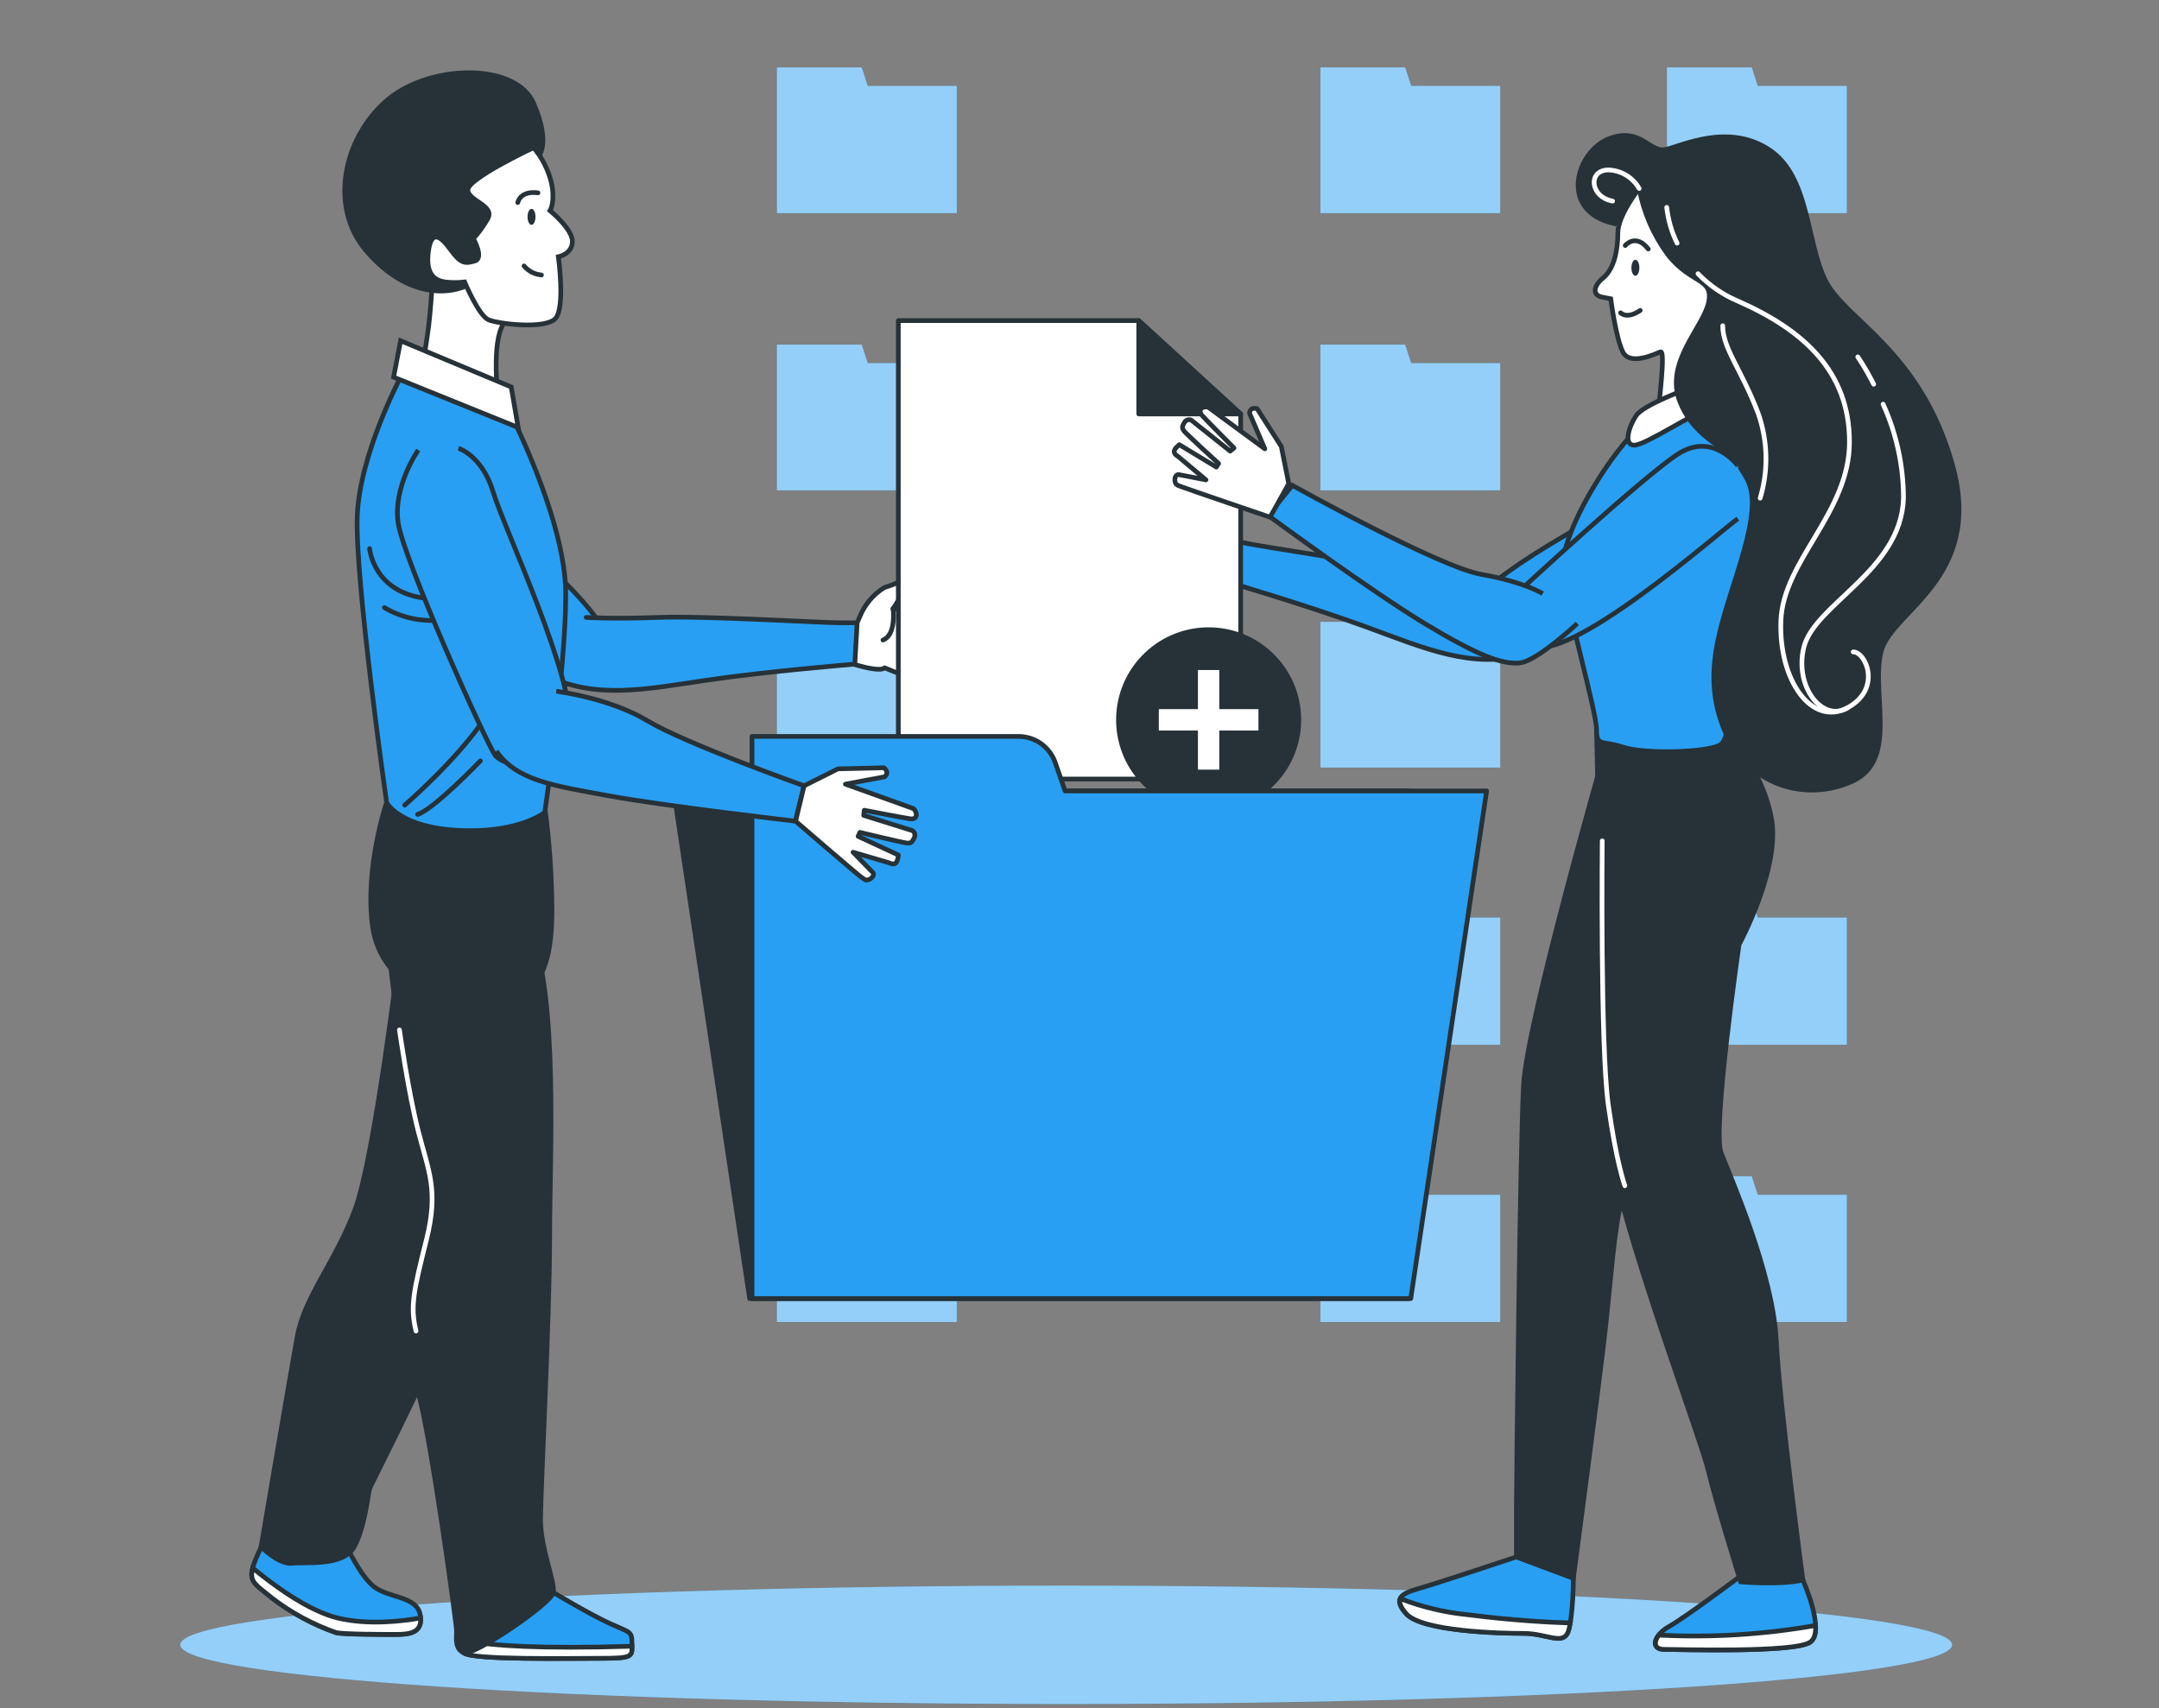
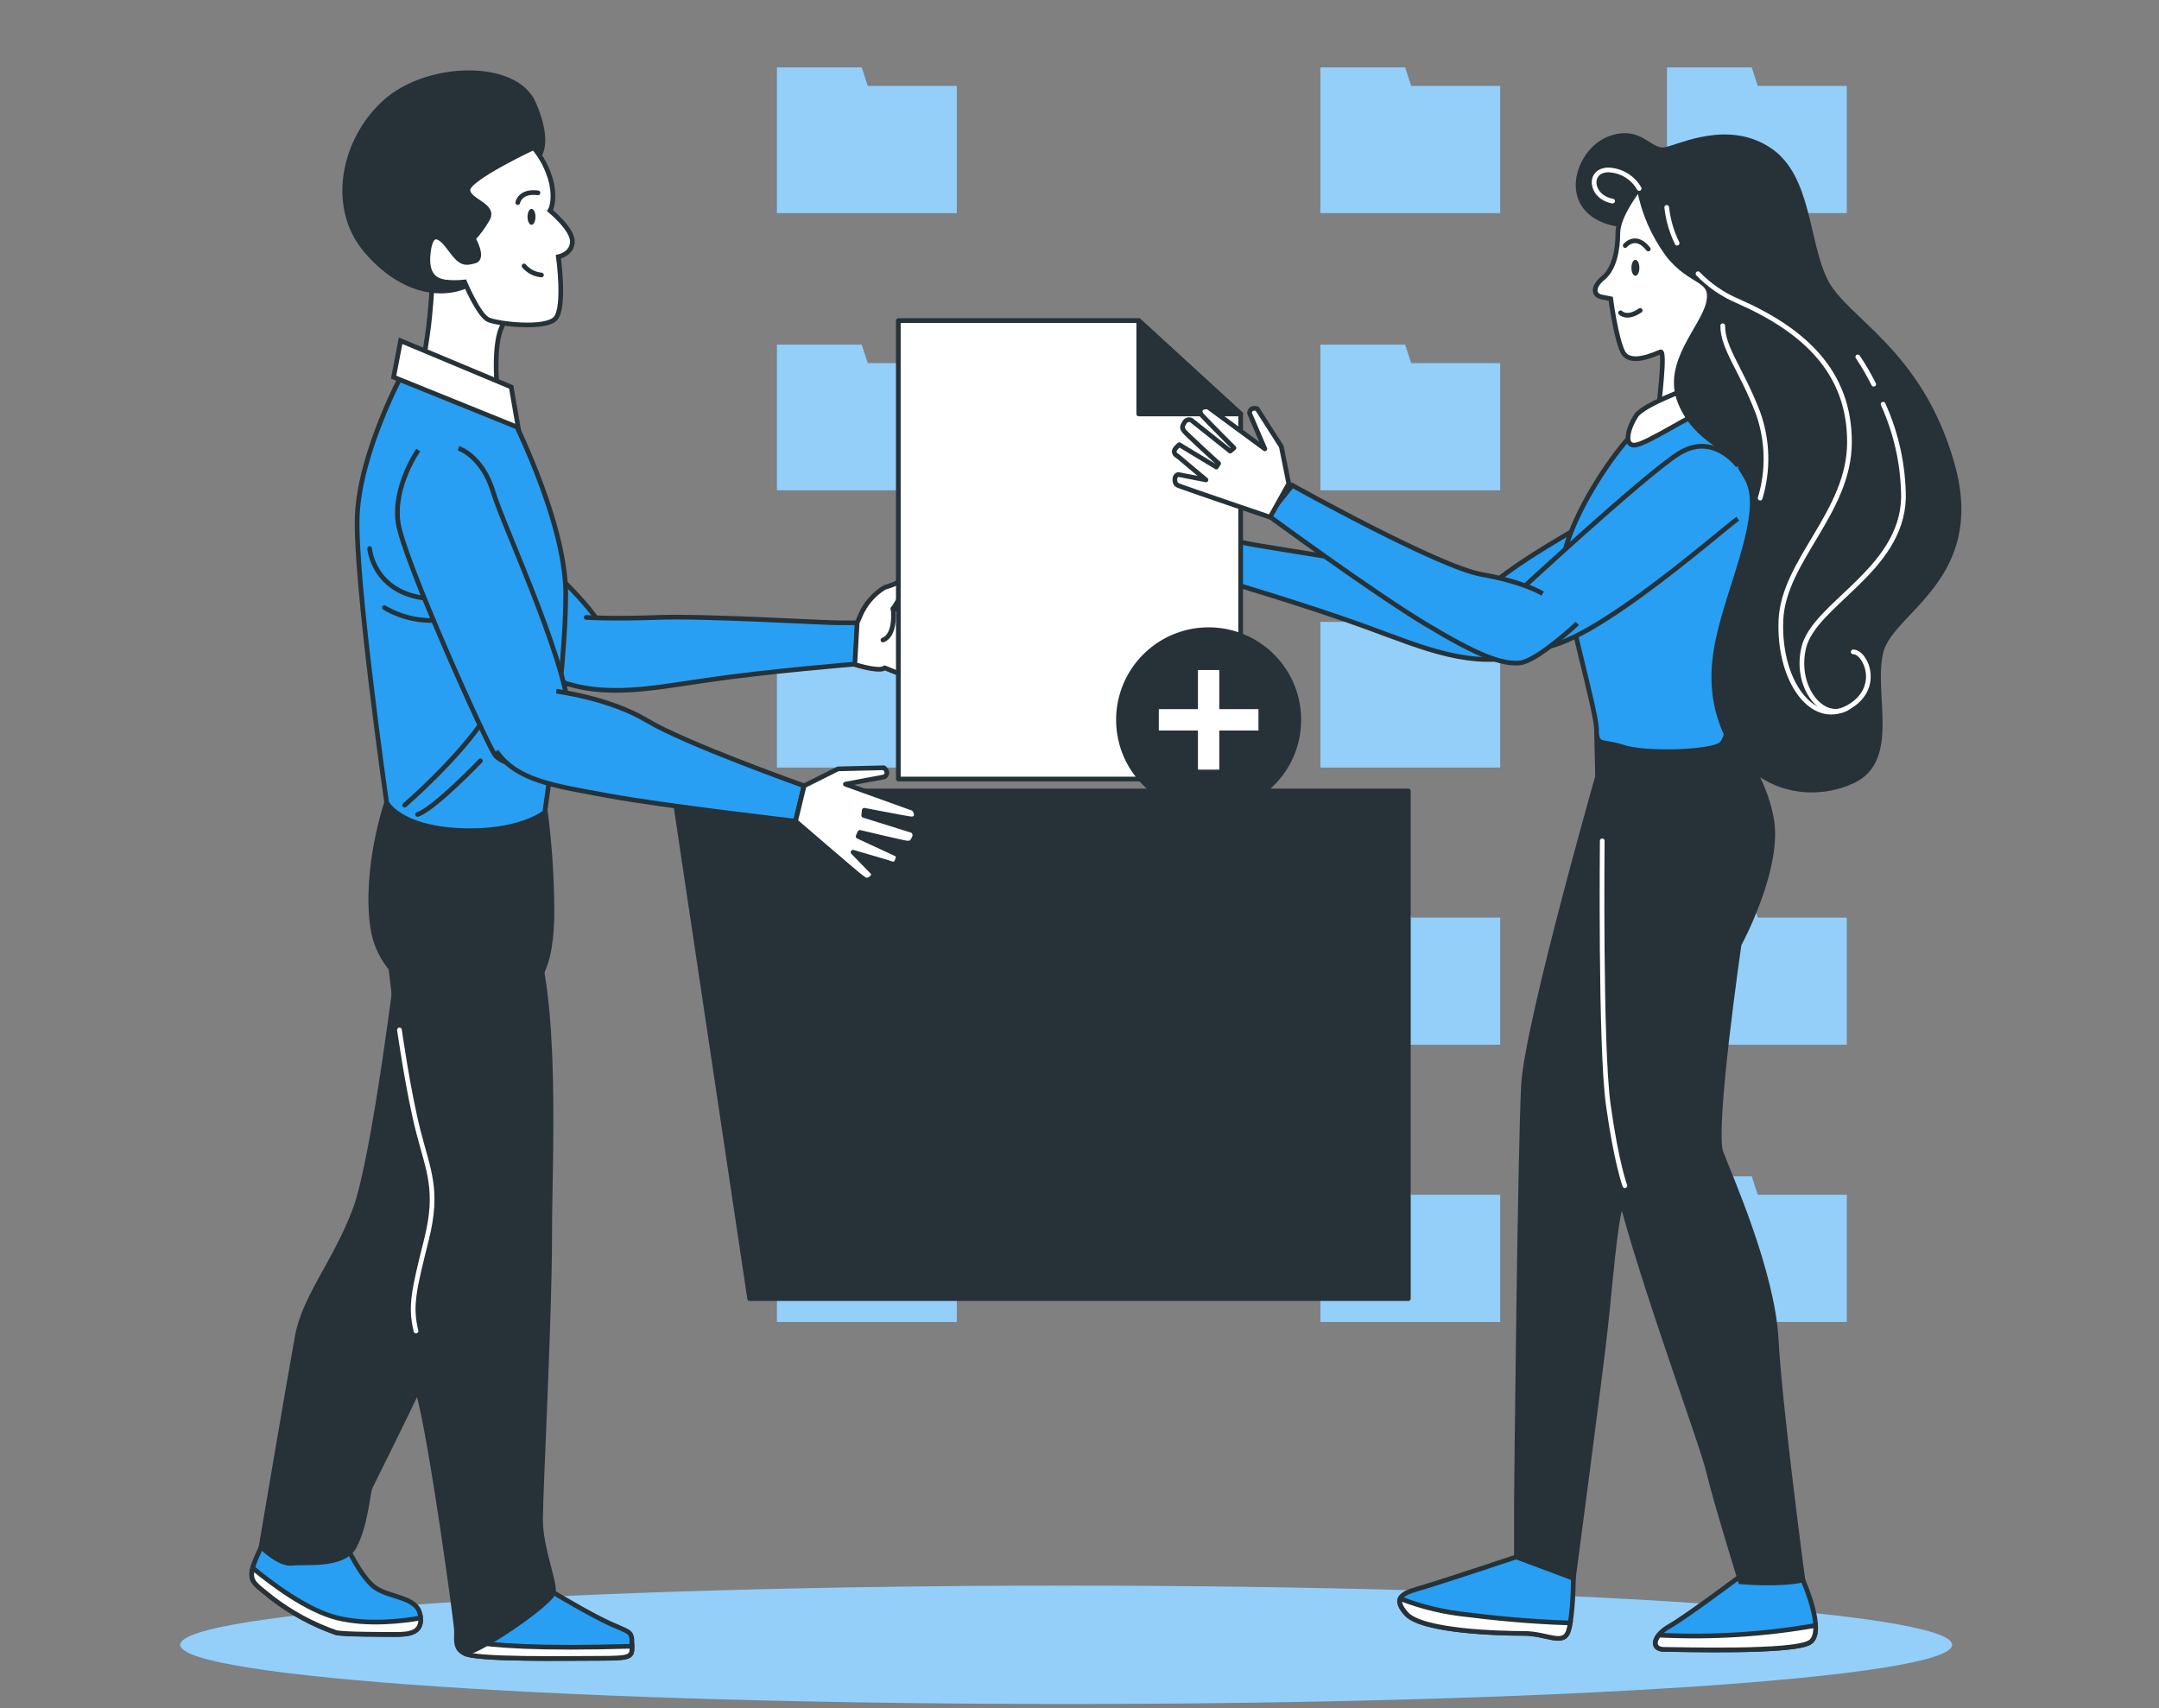
<svg xmlns="http://www.w3.org/2000/svg" width="460" height="364" viewBox="0 0 460 364" fill="none">
  <rect x="0" y="0" width="460" height="364" fill="#808080" stroke="none" />
  <path d="M227.163 363.096C331.411 363.096 415.922 357.45 415.922 350.485C415.922 343.521 331.411 337.875 227.163 337.875C122.914 337.875 38.404 343.521 38.404 350.485C38.404 357.45 122.914 363.096 227.163 363.096Z" fill="#289FF3" />
  <path opacity="0.5" d="M227.163 363.096C331.411 363.096 415.922 357.45 415.922 350.485C415.922 343.521 331.411 337.875 227.163 337.875C122.914 337.875 38.404 343.521 38.404 350.485C38.404 357.45 122.914 363.096 227.163 363.096Z" fill="white" />
  <path d="M183.604 14.369H165.536V18.311V41.464V45.407H203.855V18.311H184.888L183.604 14.369Z" fill="#289FF3" />
  <path d="M183.604 73.44H165.536V77.382V100.536V104.478H203.855V77.382H184.888L183.604 73.44Z" fill="#289FF3" />
  <path d="M183.604 132.512H165.536V136.454V159.608V163.55H203.855V136.454H184.888L183.604 132.512Z" fill="#289FF3" />
  <path d="M183.604 191.583H165.536V195.525V218.679V222.621H203.855V195.525H184.888L183.604 191.583Z" fill="#289FF3" />
  <path d="M183.604 250.654H165.536V254.597V277.75V281.692H203.855V254.597H184.888L183.604 250.654Z" fill="#289FF3" />
  <path d="M299.384 14.369H281.329V18.311V41.464V45.407H319.635V18.311H300.668L299.384 14.369Z" fill="#289FF3" />
  <path d="M374.508 18.311L373.224 14.369H355.168V18.311V41.464V45.407H393.475V18.311H374.508Z" fill="#289FF3" />
  <path d="M299.384 73.44H281.329V77.382V100.536V104.478H319.635V77.382H300.668L299.384 73.44Z" fill="#289FF3" />
  <path d="M373.224 132.512H355.168V136.454V159.608V163.55H393.475V136.454H374.508L373.224 132.512Z" fill="#289FF3" />
  <path d="M373.224 73.44H355.168V77.382V100.536V104.478H393.475V77.382H374.508L373.224 73.44Z" fill="#289FF3" />
  <path d="M299.384 132.512H281.329V136.454V159.608V163.55H319.635V136.454H300.668L299.384 132.512Z" fill="#289FF3" />
  <path d="M299.384 191.583H281.329V195.525V218.679V222.621H319.635V195.525H300.668L299.384 191.583Z" fill="#289FF3" />
  <path d="M373.224 191.583H355.168V195.525V218.679V222.621H393.475V195.525H374.508L373.224 191.583Z" fill="#289FF3" />
  <path d="M299.384 250.654H281.329V254.597V277.75V281.692H319.635V254.597H300.668L299.384 250.654Z" fill="#289FF3" />
  <path d="M373.224 250.654H355.168V254.597V277.75V281.692H393.475V254.597H374.508L373.224 250.654Z" fill="#289FF3" />
  <g opacity="0.5">
    <path d="M183.604 14.369H165.536V18.311V41.464V45.407H203.855V18.311H184.888L183.604 14.369Z" fill="white" />
-     <path d="M183.604 73.44H165.536V77.382V100.536V104.478H203.855V77.382H184.888L183.604 73.44Z" fill="white" />
+     <path d="M183.604 73.44H165.536V77.382V100.536V104.478H203.855V77.382H184.888L183.604 73.44" fill="white" />
    <path d="M183.604 132.512H165.536V136.454V159.608V163.55H203.855V136.454H184.888L183.604 132.512Z" fill="white" />
    <path d="M183.604 191.583H165.536V195.525V218.679V222.621H203.855V195.525H184.888L183.604 191.583Z" fill="white" />
    <path d="M183.604 250.654H165.536V254.597V277.75V281.692H203.855V254.597H184.888L183.604 250.654Z" fill="white" />
    <path d="M299.384 14.369H281.329V18.311V41.464V45.407H319.635V18.311H300.668L299.384 14.369Z" fill="white" />
    <path d="M374.508 18.311L373.224 14.369H355.168V18.311V41.464V45.407H393.475V18.311H374.508Z" fill="white" />
    <path d="M299.384 73.44H281.329V77.382V100.536V104.478H319.635V77.382H300.668L299.384 73.44Z" fill="white" />
    <path d="M373.224 132.512H355.168V136.454V159.608V163.55H393.475V136.454H374.508L373.224 132.512Z" fill="white" />
    <path d="M373.224 73.44H355.168V77.382V100.536V104.478H393.475V77.382H374.508L373.224 73.44Z" fill="white" />
    <path d="M299.384 132.512H281.329V136.454V159.608V163.55H319.635V136.454H300.668L299.384 132.512Z" fill="white" />
    <path d="M299.384 191.583H281.329V195.525V218.679V222.621H319.635V195.525H300.668L299.384 191.583Z" fill="white" />
    <path d="M373.224 191.583H355.168V195.525V218.679V222.621H393.475V195.525H374.508L373.224 191.583Z" fill="white" />
    <path d="M299.384 250.654H281.329V254.597V277.75V281.692H319.635V254.597H300.668L299.384 250.654Z" fill="white" />
    <path d="M373.224 250.654H355.168V254.597V277.75V281.692H393.475V254.597H374.508L373.224 250.654Z" fill="white" />
  </g>
  <path d="M82.194 102.668C82.194 102.668 81.038 110.591 84.865 116.01C88.692 121.429 116.609 144.133 119.101 145.443C121.592 146.753 132.302 143.954 129.066 135.298C125.83 126.643 102.317 108.331 97.604 103.374C92.891 98.417 88.499 99.136 88.499 99.136" fill="#289FF3" />
  <path d="M82.194 102.668C82.194 102.668 81.038 110.591 84.865 116.01C88.692 121.429 116.609 144.133 119.101 145.443C121.592 146.753 132.302 143.954 129.066 135.298C125.83 126.643 102.317 108.331 97.604 103.374C92.891 98.417 88.499 99.136 88.499 99.136" stroke="#263238" stroke-miterlimit="10" />
  <path d="M124.893 131.562C124.893 131.562 130.247 131.934 140.187 131.562C150.126 131.189 174.988 132.705 178.814 132.705H182.667L182.294 141.501C182.294 141.501 163.546 143.029 150.55 144.943C137.554 146.856 126.844 149.155 116.135 143.8" fill="#289FF3" />
  <path d="M124.893 131.562C124.893 131.562 130.247 131.934 140.187 131.562C150.126 131.189 174.988 132.705 178.814 132.705H182.667L182.294 141.501C182.294 141.501 163.546 143.029 150.55 144.943C137.554 146.856 126.844 149.155 116.135 143.8" stroke="#263238" stroke-linecap="round" stroke-linejoin="round" />
  <path d="M182.628 132.704L183.296 131.151C184.353 128.682 186.147 126.601 188.433 125.192C190.447 124.603 192.37 123.739 194.147 122.624L194.468 122.431C194.468 122.431 196.857 123.125 195.457 124.999C195.105 125.545 194.616 125.988 194.04 126.286C193.463 126.583 192.818 126.724 192.17 126.695L190.256 129.751L203.419 130.817C203.419 130.817 205.319 131.574 203.791 132.717C202.263 133.86 194.802 133.578 194.802 133.578L204.292 135.247C204.292 135.247 205.371 136.326 204.908 137.238C204.446 138.149 194.494 136.929 194.494 136.929L202.918 139.228C203.261 139.488 203.507 139.856 203.617 140.273C203.726 140.69 203.692 141.131 203.522 141.527C203.226 142.297 201.39 141.989 200.619 141.681C199.849 141.373 194.34 140.461 194.34 140.461L200.465 143.825C200.405 144.189 200.256 144.533 200.032 144.826C199.808 145.119 199.516 145.353 199.181 145.508C198.278 145.759 197.323 145.759 196.42 145.508L188.458 142.297C188.458 142.297 188.035 143.363 182.127 141.604L182.628 132.704Z" fill="white" stroke="#263238" stroke-linecap="round" stroke-linejoin="round" />
-   <path d="M190.282 129.648C190.282 129.648 191.039 135.298 188.124 136.377L190.282 129.648Z" fill="white" />
  <path d="M190.282 129.648C190.282 129.648 191.039 135.298 188.124 136.377" stroke="#263238" stroke-linecap="round" stroke-linejoin="round" />
  <path d="M366.674 106.135C366.674 106.135 366.186 114.123 361.332 118.656C356.478 123.189 324.528 139.703 321.818 140.487C319.109 141.27 309.195 136.339 314.113 128.531C319.032 120.723 345.806 107.599 351.431 103.683C357.056 99.766 361.203 101.384 361.203 101.384" fill="#289FF3" />
  <path d="M366.674 106.135C366.674 106.135 366.186 114.123 361.332 118.656C356.478 123.189 324.528 139.703 321.818 140.487C319.109 141.27 309.195 136.339 314.113 128.531C319.032 120.723 345.806 107.599 351.431 103.683C357.056 99.766 361.203 101.384 361.203 101.384" stroke="#263238" stroke-miterlimit="10" />
  <path d="M318.929 125.718C318.929 125.718 313.612 124.999 303.956 122.598C294.299 120.196 269.656 116.626 265.906 115.843L262.169 115.06L260.744 123.753C260.744 123.753 278.722 129.07 291.114 133.603C303.506 138.136 313.471 142.592 325.041 139.497" fill="#289FF3" />
  <path d="M318.929 125.718C318.929 125.718 313.612 124.999 303.956 122.598C294.299 120.196 269.656 116.626 265.906 115.843L262.169 115.06L260.744 123.753C260.744 123.753 278.722 129.07 291.114 133.603C303.506 138.136 313.471 142.592 325.041 139.497" stroke="#263238" stroke-linecap="round" stroke-linejoin="round" />
  <path d="M262.169 115.047L261.835 113.39C261.293 110.753 259.947 108.349 257.983 106.507C256.131 105.501 254.425 104.249 252.91 102.783L252.653 102.526C252.653 102.526 250.162 102.719 251.177 104.786C251.407 105.392 251.793 105.926 252.296 106.334C252.799 106.742 253.401 107.01 254.04 107.111L255.325 110.501L242.226 108.857C242.226 108.857 240.197 109.217 241.468 110.642C242.74 112.068 250.06 113.3 250.06 113.3L240.428 113.018C240.428 113.018 239.144 113.84 239.414 114.841C239.683 115.843 249.687 116.665 249.687 116.665L240.98 117.191C240.591 117.375 240.274 117.683 240.078 118.066C239.883 118.45 239.821 118.888 239.902 119.31C240.056 120.132 241.918 120.196 242.727 120.055C243.536 119.914 249.148 120.145 249.148 120.145L242.457 122.187C242.44 122.549 242.508 122.911 242.658 123.241C242.808 123.571 243.034 123.862 243.318 124.087C244.148 124.518 245.081 124.713 246.014 124.652L254.464 123.124C254.464 123.124 254.67 124.254 260.808 123.741L262.169 115.047Z" fill="white" stroke="#263238" stroke-linecap="round" stroke-linejoin="round" />
  <path d="M255.299 110.501C255.299 110.501 253.411 115.882 256.031 117.525L255.299 110.501Z" fill="white" />
  <path d="M255.299 110.501C255.299 110.501 253.411 115.882 256.031 117.525" stroke="#263238" stroke-linecap="round" stroke-linejoin="round" />
  <path d="M264.339 166.002H191.399V68.316H242.624L264.339 88.208V166.002Z" fill="white" stroke="#263238" stroke-linecap="round" stroke-linejoin="round" />
  <path d="M242.624 68.316V88.208H264.339L242.624 68.316Z" fill="#263238" stroke="#263238" stroke-linecap="round" stroke-linejoin="round" />
  <path d="M271.84 166.926C279.317 159.013 278.965 146.538 271.052 139.06C263.139 131.583 250.664 131.936 243.186 139.848C235.709 147.761 236.062 160.237 243.974 167.714C251.887 175.191 264.363 174.838 271.84 166.926Z" fill="#263238" />
  <path d="M268.128 151.106H259.781V142.772H255.235V151.106H246.901V155.665H255.235V163.999H259.781V155.665H268.128V151.106Z" fill="white" />
  <path d="M300.065 276.71H159.719L143.538 168.545H300.065V276.71Z" fill="#263238" stroke="#263238" stroke-linecap="round" stroke-linejoin="round" />
-   <path d="M226.932 168.545L224.826 162.484C224.261 160.86 223.204 159.453 221.803 158.456C220.401 157.46 218.725 156.924 217.005 156.924H160.22V276.71H300.578L316.746 168.545H226.932Z" fill="#289FF3" stroke="#263238" stroke-linecap="round" stroke-linejoin="round" />
  <path d="M73.552 328.847C73.552 328.847 76.672 335.845 79.78 338.182C82.887 340.52 88.769 340.134 89.514 344.025C90.258 347.916 87.177 348.302 84.454 348.302C81.732 348.302 73.166 348.302 71.612 347.916C66.705 346.194 62.105 343.697 57.987 340.52C53.326 336.667 52.157 337.014 55.663 329.617C59.169 322.22 73.552 328.847 73.552 328.847Z" fill="#289FF3" stroke="#263238" stroke-miterlimit="10" />
  <path d="M89.616 344.77C85.841 345.438 78.444 346.35 71.933 344.77C65.423 343.191 57.731 337.335 53.84 334.125C53.031 337.155 54.559 337.707 57.987 340.545C62.109 343.7 66.709 346.175 71.612 347.878C73.166 348.263 81.731 348.263 84.454 348.263C87.176 348.263 89.86 347.955 89.616 344.77Z" fill="white" stroke="#263238" stroke-miterlimit="10" />
  <path d="M85.225 201.741C85.225 201.741 79.882 246.558 75.606 257.846C71.33 269.133 64.883 276.273 63.33 284.813C61.776 293.353 55.625 329.605 55.625 329.605C55.625 329.605 59.477 333.457 62.238 333.11C64.999 332.764 73.128 333.894 75.465 329.605C77.802 325.315 78.38 318.381 78.765 317.212C79.15 316.044 95.459 284.492 99.402 272.036C103.344 259.579 115.826 208.136 115.441 201.908" fill="#263238" />
  <path d="M85.225 201.741C85.225 201.741 79.882 246.558 75.606 257.846C71.33 269.133 64.883 276.273 63.33 284.813C61.776 293.353 55.625 329.605 55.625 329.605C55.625 329.605 59.477 333.457 62.238 333.11C64.999 332.764 73.128 333.894 75.465 329.605C77.802 325.315 78.38 318.381 78.765 317.212C79.15 316.044 95.459 284.492 99.402 272.036C103.344 259.579 115.826 208.136 115.441 201.908" stroke="#263238" stroke-miterlimit="10" />
  <path d="M82.374 170.998C82.374 170.998 77.61 185.008 79.395 197.529C81.18 210.049 95.203 216.316 105.078 214.518C114.953 212.72 117.598 205.876 117.598 193.972C117.566 186.605 117.056 179.249 116.07 171.948C105.056 175.469 93.172 175.134 82.374 170.998Z" fill="#263238" stroke="#263238" stroke-miterlimit="10" />
  <path d="M85.661 79.772C85.661 79.772 76.672 96.466 76.12 109.872C75.568 123.279 82.374 170.998 82.374 170.998C82.374 170.998 85.058 176.366 97.887 176.957C110.715 177.547 116.07 173.104 116.07 173.104C116.07 173.104 120.539 142.695 120.539 126.592C120.539 110.489 108.019 86.642 108.019 86.642L85.661 79.772Z" fill="#289FF3" stroke="#263238" stroke-miterlimit="10" />
  <path d="M78.752 116.896C78.752 116.896 79.536 126.335 90.952 127.516" stroke="#263238" stroke-linecap="round" stroke-linejoin="round" />
  <path d="M81.899 129.481C86.059 131.935 90.976 132.776 95.716 131.844" stroke="#263238" stroke-linecap="round" stroke-linejoin="round" />
  <path d="M86.226 171.563C86.226 171.563 97.629 161.739 103.537 152.686" stroke="#263238" stroke-linecap="round" stroke-linejoin="round" />
  <path d="M102.355 162.125C102.355 162.125 92.519 172.398 88.975 173.541" stroke="#263238" stroke-linecap="round" stroke-linejoin="round" />
  <path d="M92.21 57.658C92.21 57.658 91.915 66.005 91.029 71.668C90.143 77.332 89.835 79.72 89.835 79.72L106.233 85.974C106.233 85.974 104.731 74.648 106.824 69.871C108.004 67.32 108.808 64.613 109.213 61.832C109.213 61.832 103.845 48.708 98.182 47.809C92.519 46.91 92.21 57.658 92.21 57.658Z" fill="white" stroke="#263238" stroke-miterlimit="10" />
  <path d="M114.581 33.554C114.581 33.554 117.56 30.87 113.682 21.997C109.803 13.123 91.029 13.65 82.078 21.689C73.128 29.728 70.149 44.059 77.905 53.292C85.661 62.525 94.894 63.732 100.866 60.149C106.837 56.567 107.415 49.722 107.415 47.038C107.415 44.354 105.335 37.792 108.314 36.007C110.256 34.855 112.372 34.027 114.581 33.554Z" fill="#263238" stroke="#263238" stroke-miterlimit="10" />
  <path d="M83.863 80.362L110.407 91.097L108.917 82.455L85.353 72.606L83.863 80.362Z" fill="white" stroke="#263238" stroke-miterlimit="10" />
  <path d="M117.919 339.351C117.919 339.351 125.701 344.026 129.978 345.965C134.254 347.904 134.652 347.518 134.652 350.241C134.652 352.963 135.037 353.361 128.026 353.361C121.014 353.361 100.789 353.747 98.85 352.193C96.91 350.639 115.197 338.183 117.919 339.351Z" fill="#289FF3" stroke="#263238" stroke-miterlimit="10" />
  <path d="M128.026 353.361C134.588 353.361 134.665 353.015 134.652 350.793C114.709 351.396 104.988 350.639 100.262 349.766C98.978 350.96 98.4 351.884 98.85 352.244C100.853 353.747 121.027 353.361 128.026 353.361Z" fill="white" stroke="#263238" stroke-miterlimit="10" />
  <path d="M113.694 31.461C113.694 31.461 99.684 38.023 99.684 40.45C99.684 42.878 105.643 43.725 103.858 46.717C103.009 48.201 102.002 49.587 100.853 50.852C100.853 50.852 103.228 55.026 101.148 55.617C99.068 56.207 98.169 56.207 96.011 53.228C93.854 50.249 91.838 48.759 91.247 53.831C90.656 58.904 93.032 59.79 94.817 60.085C96.204 60.25 97.604 60.25 98.991 60.085C98.991 60.085 101.983 67.238 104.063 68.137C106.143 69.036 116.288 70.23 118.369 67.842C120.449 65.453 118.972 54.718 118.972 54.718C118.972 54.718 121.952 54.127 121.952 51.443C121.952 48.759 117.187 44.881 117.187 44.881C117.187 44.881 118.369 43.096 117.483 38.922C116.811 36.177 115.514 33.624 113.694 31.461Z" fill="white" stroke="#263238" stroke-miterlimit="10" />
  <path d="M114.092 46.203C114.092 47.14 113.72 47.911 113.245 47.911C112.77 47.911 112.397 47.14 112.397 46.203C112.397 45.266 112.77 44.508 113.245 44.508C113.72 44.508 114.092 45.266 114.092 46.203Z" fill="#263238" />
  <path d="M110.317 43.16C110.317 43.16 110.754 40.592 114.619 41.093" stroke="#263238" stroke-linecap="round" stroke-linejoin="round" />
  <path d="M115.364 58.596C113.921 58.47 112.586 57.778 111.653 56.669" stroke="#263238" stroke-linecap="round" stroke-linejoin="round" />
  <path d="M82.874 202.511C82.874 202.511 85.597 229.363 89.09 241.036C92.583 252.709 92.596 257.73 91.427 267.888C90.258 278.046 86.367 287.343 89.09 296.679C91.812 306.015 97.27 345.965 97.27 347.519C97.27 349.072 96.872 351.371 98.824 352.193C100.776 353.015 117.495 341.689 117.894 339.351C118.292 337.014 115.171 330.016 115.171 323.787C115.171 317.559 117.11 281.115 117.11 263.612C117.11 246.108 119.062 212.63 112.834 197.066" fill="#263238" />
  <path d="M82.874 202.511C82.874 202.511 85.597 229.363 89.09 241.036C92.583 252.709 92.596 257.73 91.427 267.888C90.258 278.046 86.367 287.343 89.09 296.679C91.812 306.015 97.27 345.965 97.27 347.519C97.27 349.072 96.872 351.371 98.824 352.193C100.776 353.015 117.495 341.689 117.894 339.351C118.292 337.014 115.171 330.016 115.171 323.787C115.171 317.559 117.11 281.115 117.11 263.612C117.11 246.108 119.062 212.63 112.834 197.066" stroke="#263238" stroke-miterlimit="10" />
  <path d="M85.109 219.462C85.109 219.462 86.945 232.522 89.116 241.036C91.286 249.55 93.507 253.544 90.862 264.151C88.217 274.758 87.318 278.277 88.64 283.619" stroke="white" stroke-linecap="round" stroke-linejoin="round" />
  <path d="M323.09 331.749C323.09 331.749 307.166 337.065 303.378 338.17C299.59 339.274 296.174 340.07 299.59 343.859C303.005 347.647 319.687 348.032 324.605 348.032C329.523 348.032 332.952 350.678 334.082 347.647C335.212 344.616 335.225 336.269 335.225 336.269L323.09 331.749Z" fill="#289FF3" stroke="#263238" stroke-miterlimit="10" />
  <path d="M334.57 345.836C330.332 345.708 322.332 345.31 312.868 344.09C307.896 343.613 303.013 342.455 298.357 340.648C298.01 341.406 298.357 342.421 299.641 343.885C303.057 347.673 319.738 348.058 324.656 348.058C329.575 348.058 333.003 350.703 334.133 347.673C334.335 347.075 334.481 346.461 334.57 345.836Z" fill="white" stroke="#263238" stroke-miterlimit="10" />
  <path d="M371.233 335.537C371.233 335.537 359.097 344.642 355.694 346.53C352.291 348.417 351.521 351.461 354.552 351.461C357.582 351.461 382.225 352.218 385.641 349.945C389.057 347.672 384.126 336.68 384.126 336.68C384.126 336.68 375.021 335.537 371.233 335.537Z" fill="#289FF3" stroke="#263238" stroke-miterlimit="10" />
  <path d="M385.641 349.946C386.604 349.303 386.925 347.955 386.822 346.363C375.806 348.302 364.605 348.991 353.434 348.417C352.227 349.971 352.471 351.461 354.603 351.461C357.582 351.461 382.225 352.219 385.641 349.946Z" fill="white" stroke="#263238" stroke-miterlimit="10" />
  <path d="M342.044 159.582C342.044 159.582 325.35 217.575 324.605 231.225C323.86 244.876 323.089 317.354 323.089 320.757V331.749L335.225 336.295C335.225 336.295 340.914 293.392 342.044 283.157C343.174 272.922 343.944 261.544 345.46 256.189C346.975 250.834 350.005 229.222 351.148 224.727C352.291 220.233 354.937 201.227 354.179 179.615C353.421 158.003 344.702 154.266 342.044 159.582Z" fill="#263238" stroke="#263238" stroke-miterlimit="10" />
  <path d="M340.156 155.408C340.156 155.408 340.528 172.462 340.914 189.143C341.299 205.824 340.156 231.225 343.944 249.422C347.733 267.618 362.513 307.119 364.029 313.553C365.544 319.986 370.86 337.066 370.86 337.066C370.86 337.066 379.194 337.823 384.126 336.68C384.126 336.68 379.194 299.838 378.437 285.429C377.679 271.021 368.574 250.552 366.687 245.62C364.799 240.689 370.526 201.278 370.526 201.278C370.526 201.278 379.618 184.584 377.345 173.977C376.051 167.709 373.031 161.927 368.626 157.283C368.626 157.283 345.832 160.391 340.156 155.408Z" fill="#263238" stroke="#263238" stroke-miterlimit="10" />
  <path d="M341.376 179.178C341.376 179.178 340.94 222.993 342.66 235.385C344.381 247.778 346.192 252.657 346.192 252.657" stroke="white" stroke-linecap="round" stroke-linejoin="round" />
  <path d="M367.817 83.341C367.817 83.341 363.271 79.938 353.421 87.194C343.572 94.449 332.194 114.097 332.952 121.686C333.71 129.276 340.156 151.633 340.156 155.421C340.156 159.209 341.286 157.694 345.832 159.209C350.378 160.725 363.271 160.352 366.302 158.837C369.332 157.322 367.817 147.459 368.575 139.125C369.332 130.791 374.263 114.482 373.891 102.732C373.519 90.982 369.332 84.895 367.817 83.341Z" fill="#289FF3" stroke="#263238" stroke-miterlimit="10" />
  <path d="M349.248 40.168C349.248 40.168 344.702 45.856 344.702 49.645C344.702 53.433 343.855 57.35 341.582 59.212C339.309 61.074 339.386 62.91 341.286 63.295L343.187 63.668C343.187 63.668 344.253 71.938 345.755 74.981C347.258 78.025 352.651 75.418 353.781 74.981C354.911 74.545 353.409 85.974 353.409 87.117C353.409 88.26 364.774 86.731 366.25 86.731C367.727 86.731 367.008 73.081 368.523 68.92C370.039 64.759 374.944 59.443 368.909 50.338C362.873 41.234 352.664 33.721 349.248 40.168Z" fill="white" stroke="#263238" stroke-miterlimit="10" />
  <path d="M347.591 57.067C347.591 58.005 347.964 58.762 348.439 58.762C348.914 58.762 349.286 58.005 349.286 57.067C349.286 56.13 348.914 55.359 348.439 55.359C347.964 55.359 347.591 56.13 347.591 57.067Z" fill="#263238" />
  <path d="M345.28 66.647C345.28 66.647 346.564 68.124 349.466 66.147" stroke="#263238" stroke-linecap="round" stroke-linejoin="round" />
  <path d="M346.269 52.316C346.269 52.316 348.478 49.606 351.187 53.061" stroke="#263238" stroke-linecap="round" stroke-linejoin="round" />
  <path d="M360.009 82.674C360.009 82.674 350.172 86.205 348.593 88.568C347.013 90.931 345.845 94.86 348.208 94.86C350.571 94.86 360.78 87.99 363.541 87.386C366.301 86.783 363.541 79.129 360.009 82.674Z" fill="white" stroke="#263238" stroke-miterlimit="10" />
  <path d="M349.248 40.168C350.187 45.239 352.259 50.032 355.309 54.191C360.24 60.612 365.171 59.122 364.028 64.464C362.886 69.806 354.551 77.306 357.967 85.704C361.383 94.103 368.96 95.554 370.475 98.969C371.99 102.385 375.406 103.515 371.618 117.166C367.83 130.817 362.141 141.796 367.059 154.689C371.977 167.582 384.883 170.985 394.733 166.439C404.582 161.893 398.521 147.485 400.807 138.766C403.093 130.046 422.792 123.227 415.96 98.957C409.128 74.686 393.217 68.252 388.993 59.905C384.768 51.558 385.59 37.548 376.87 31.859C368.151 26.17 358.288 31.102 354.885 31.859C351.482 32.617 349.569 26.928 342.75 29.586C335.931 32.245 331.86 44.996 344.034 47.667C345.312 44.877 347.077 42.337 349.248 40.168Z" fill="#263238" stroke="#263238" stroke-miterlimit="10" />
  <path d="M361.781 58.326C364.159 60.791 367.006 62.756 370.154 64.104C384.28 70.294 394.052 79.155 394.052 94.192C394.052 109.23 379.926 119.426 379.438 132.268C378.95 145.109 386.078 154.83 393.564 150.849C401.051 146.869 397.558 138.907 394.848 138.907" stroke="white" stroke-linecap="round" stroke-linejoin="round" />
  <path d="M355.116 44.188C355.407 46.839 356.154 49.419 357.325 51.815" stroke="white" stroke-linecap="round" stroke-linejoin="round" />
  <path d="M401.218 86.127C404.071 92.417 405.55 99.242 405.558 106.147C405.109 121.634 386.527 128.723 384.306 138.02C382.315 146.38 388.299 153.944 393.603 150.862" stroke="white" stroke-linecap="round" stroke-linejoin="round" />
  <path d="M395.824 76.047C397.074 77.919 398.206 79.866 399.215 81.877" stroke="white" stroke-linecap="round" stroke-linejoin="round" />
  <path d="M375.021 106.148C376.817 100.207 376.659 93.847 374.572 88.003C371.027 78.706 367.046 74.275 367.046 69.408" stroke="white" stroke-linecap="round" stroke-linejoin="round" />
  <path d="M349.248 40.168C348.582 39.009 347.633 38.039 346.49 37.347C345.347 36.655 344.047 36.265 342.712 36.212C338.281 36.212 338.718 41.965 343.585 42.852" stroke="white" stroke-linecap="round" stroke-linejoin="round" />
  <path d="M89.116 95.9C89.116 95.9 83.671 103.682 84.84 111.464C86.008 119.246 103.524 158.156 105.463 160.878C107.402 163.601 120.244 166.336 121.412 155.434C122.581 144.531 107.415 112.633 105.078 104.85C102.741 97.069 97.681 95.515 97.681 95.515" fill="#289FF3" />
  <path d="M89.116 95.9C89.116 95.9 83.671 103.682 84.84 111.464C86.008 119.246 103.524 158.156 105.463 160.878C107.402 163.601 120.244 166.336 121.412 155.434C122.581 144.531 107.415 112.633 105.078 104.85C102.741 97.069 97.681 95.515 97.681 95.515" stroke="#263238" stroke-miterlimit="10" />
  <path d="M118.523 147.292C118.523 147.292 129.926 148.743 137.914 153.572C145.901 158.4 171.302 167.44 171.302 167.44L169.478 174.978C169.478 174.978 141.522 171.755 129.669 169.572C117.816 167.389 110.124 166.349 105.745 160.057" fill="#289FF3" />
  <path d="M118.523 147.292C118.523 147.292 129.926 148.743 137.914 153.572C145.901 158.4 171.302 167.44 171.302 167.44L169.478 174.978C169.478 174.978 141.522 171.755 129.669 169.572C117.816 167.389 110.124 166.349 105.745 160.057" stroke="#263238" stroke-miterlimit="10" />
  <path d="M194.404 176.995L184.028 173.746L184.144 172.655C184.144 172.655 192.991 174.363 193.955 174.478C194.918 174.594 195.239 174.119 195.239 173.515C195.175 173.058 194.963 172.633 194.635 172.308L180.124 167.094L188.458 165.528C189.665 164.565 188.33 163.602 188.33 163.602L178.545 163.833L171.328 167.441L169.504 174.979C169.504 174.979 182.898 186.537 183.501 186.909C184.105 187.281 184.465 187.872 185.428 187.269C186.391 186.665 186.031 185.984 186.031 185.984L181.755 181.593L189.126 183.763C189.961 184.007 190.089 184.251 190.693 184.007C191.296 183.763 191.412 182.196 191.412 182.196L182.834 178.215L183.206 177.368C183.206 177.368 192.722 179.654 193.312 179.654C193.903 179.654 194.276 179.654 194.764 178.575C194.916 178.315 194.964 178.007 194.897 177.714C194.83 177.42 194.654 177.163 194.404 176.995Z" fill="white" stroke="#263238" stroke-linecap="round" stroke-linejoin="round" />
  <path d="M370.282 99.265C370.282 99.265 365.017 91.958 357.595 96.697C350.172 101.435 323.256 126.373 323.256 126.373C323.256 126.373 317.812 132.794 325.825 137.494C333.838 142.194 366.712 112.967 370.27 110.527" fill="#289FF3" />
  <path d="M370.282 99.265C370.282 99.265 365.017 91.958 357.595 96.697C350.172 101.435 323.256 126.373 323.256 126.373C323.256 126.373 317.812 132.794 325.825 137.494C333.838 142.194 366.712 112.967 370.27 110.527" stroke="#263238" stroke-miterlimit="10" />
  <path d="M328.688 126.489C328.688 126.489 324.695 123.985 315.616 122.393C306.537 120.8 275.344 103.426 275.344 103.426L270.208 109.847C270.208 109.847 292.154 125.988 303.596 132.897C315.038 139.806 320.149 141.63 323.821 141.257C327.494 140.885 336.059 132.859 336.059 132.859" fill="#289FF3" />
  <path d="M328.688 126.489C328.688 126.489 324.695 123.985 315.616 122.393C306.537 120.8 275.344 103.426 275.344 103.426L270.208 109.847C270.208 109.847 292.154 125.988 303.596 132.897C315.038 139.806 320.149 141.63 323.821 141.257C327.494 140.885 336.059 132.859 336.059 132.859" stroke="#263238" stroke-miterlimit="10" />
  <path d="M253.809 89.518L262.105 96.131L262.914 95.451C262.914 95.451 256.724 89.236 256.108 88.516C255.491 87.797 255.671 87.232 256.108 86.911C256.508 86.723 256.957 86.665 257.392 86.744L269.489 95.643L266.227 88.054C266.355 86.552 267.858 87.104 267.858 87.104L272.995 95.143L274.587 103.053L270.606 110.206C270.606 110.206 252.281 103.978 251.665 103.695C251.048 103.413 250.381 103.438 250.316 102.321C250.252 101.204 251.061 101.114 251.061 101.114L256.943 102.257L251.241 97.467C250.586 96.915 250.329 96.953 250.188 96.324C250.047 95.695 251.267 94.757 251.267 94.757L259.151 99.522L259.639 98.764C259.639 98.764 252.589 92.343 252.255 91.817C251.921 91.29 251.729 91.033 252.345 90.057C252.473 89.796 252.697 89.595 252.969 89.495C253.242 89.394 253.543 89.403 253.809 89.518Z" fill="white" stroke="#263238" stroke-linecap="round" stroke-linejoin="round" />
</svg>